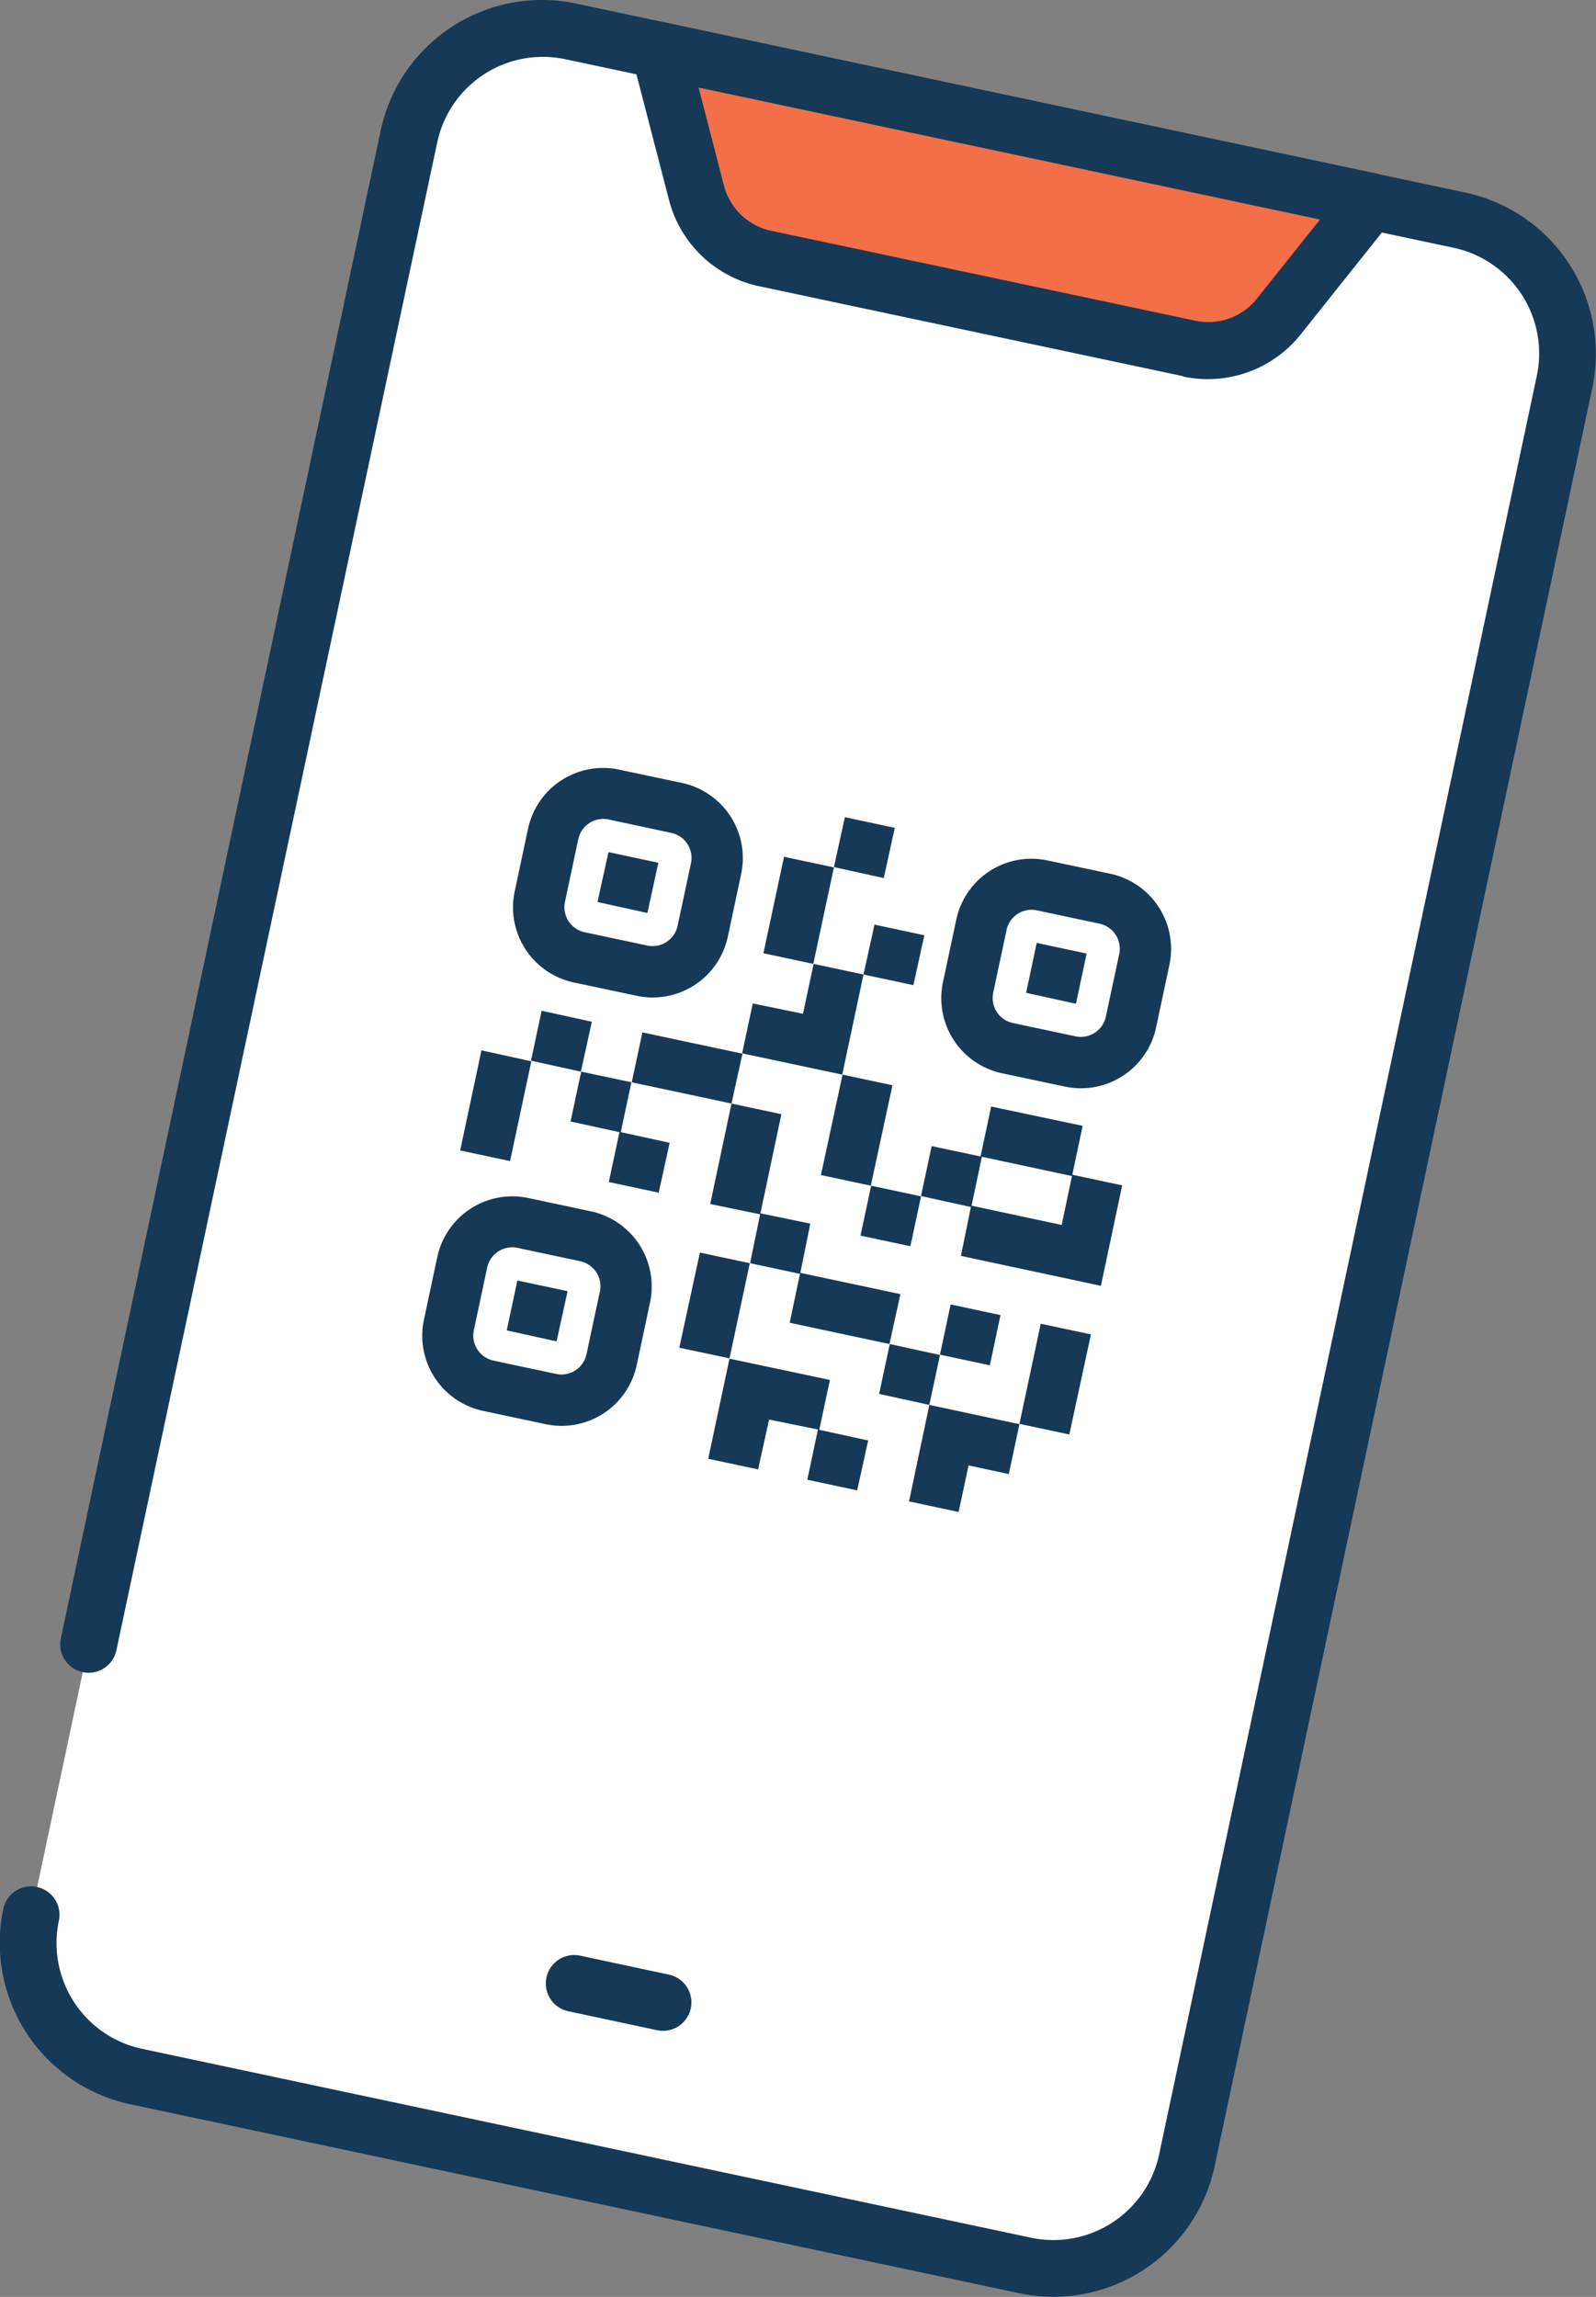
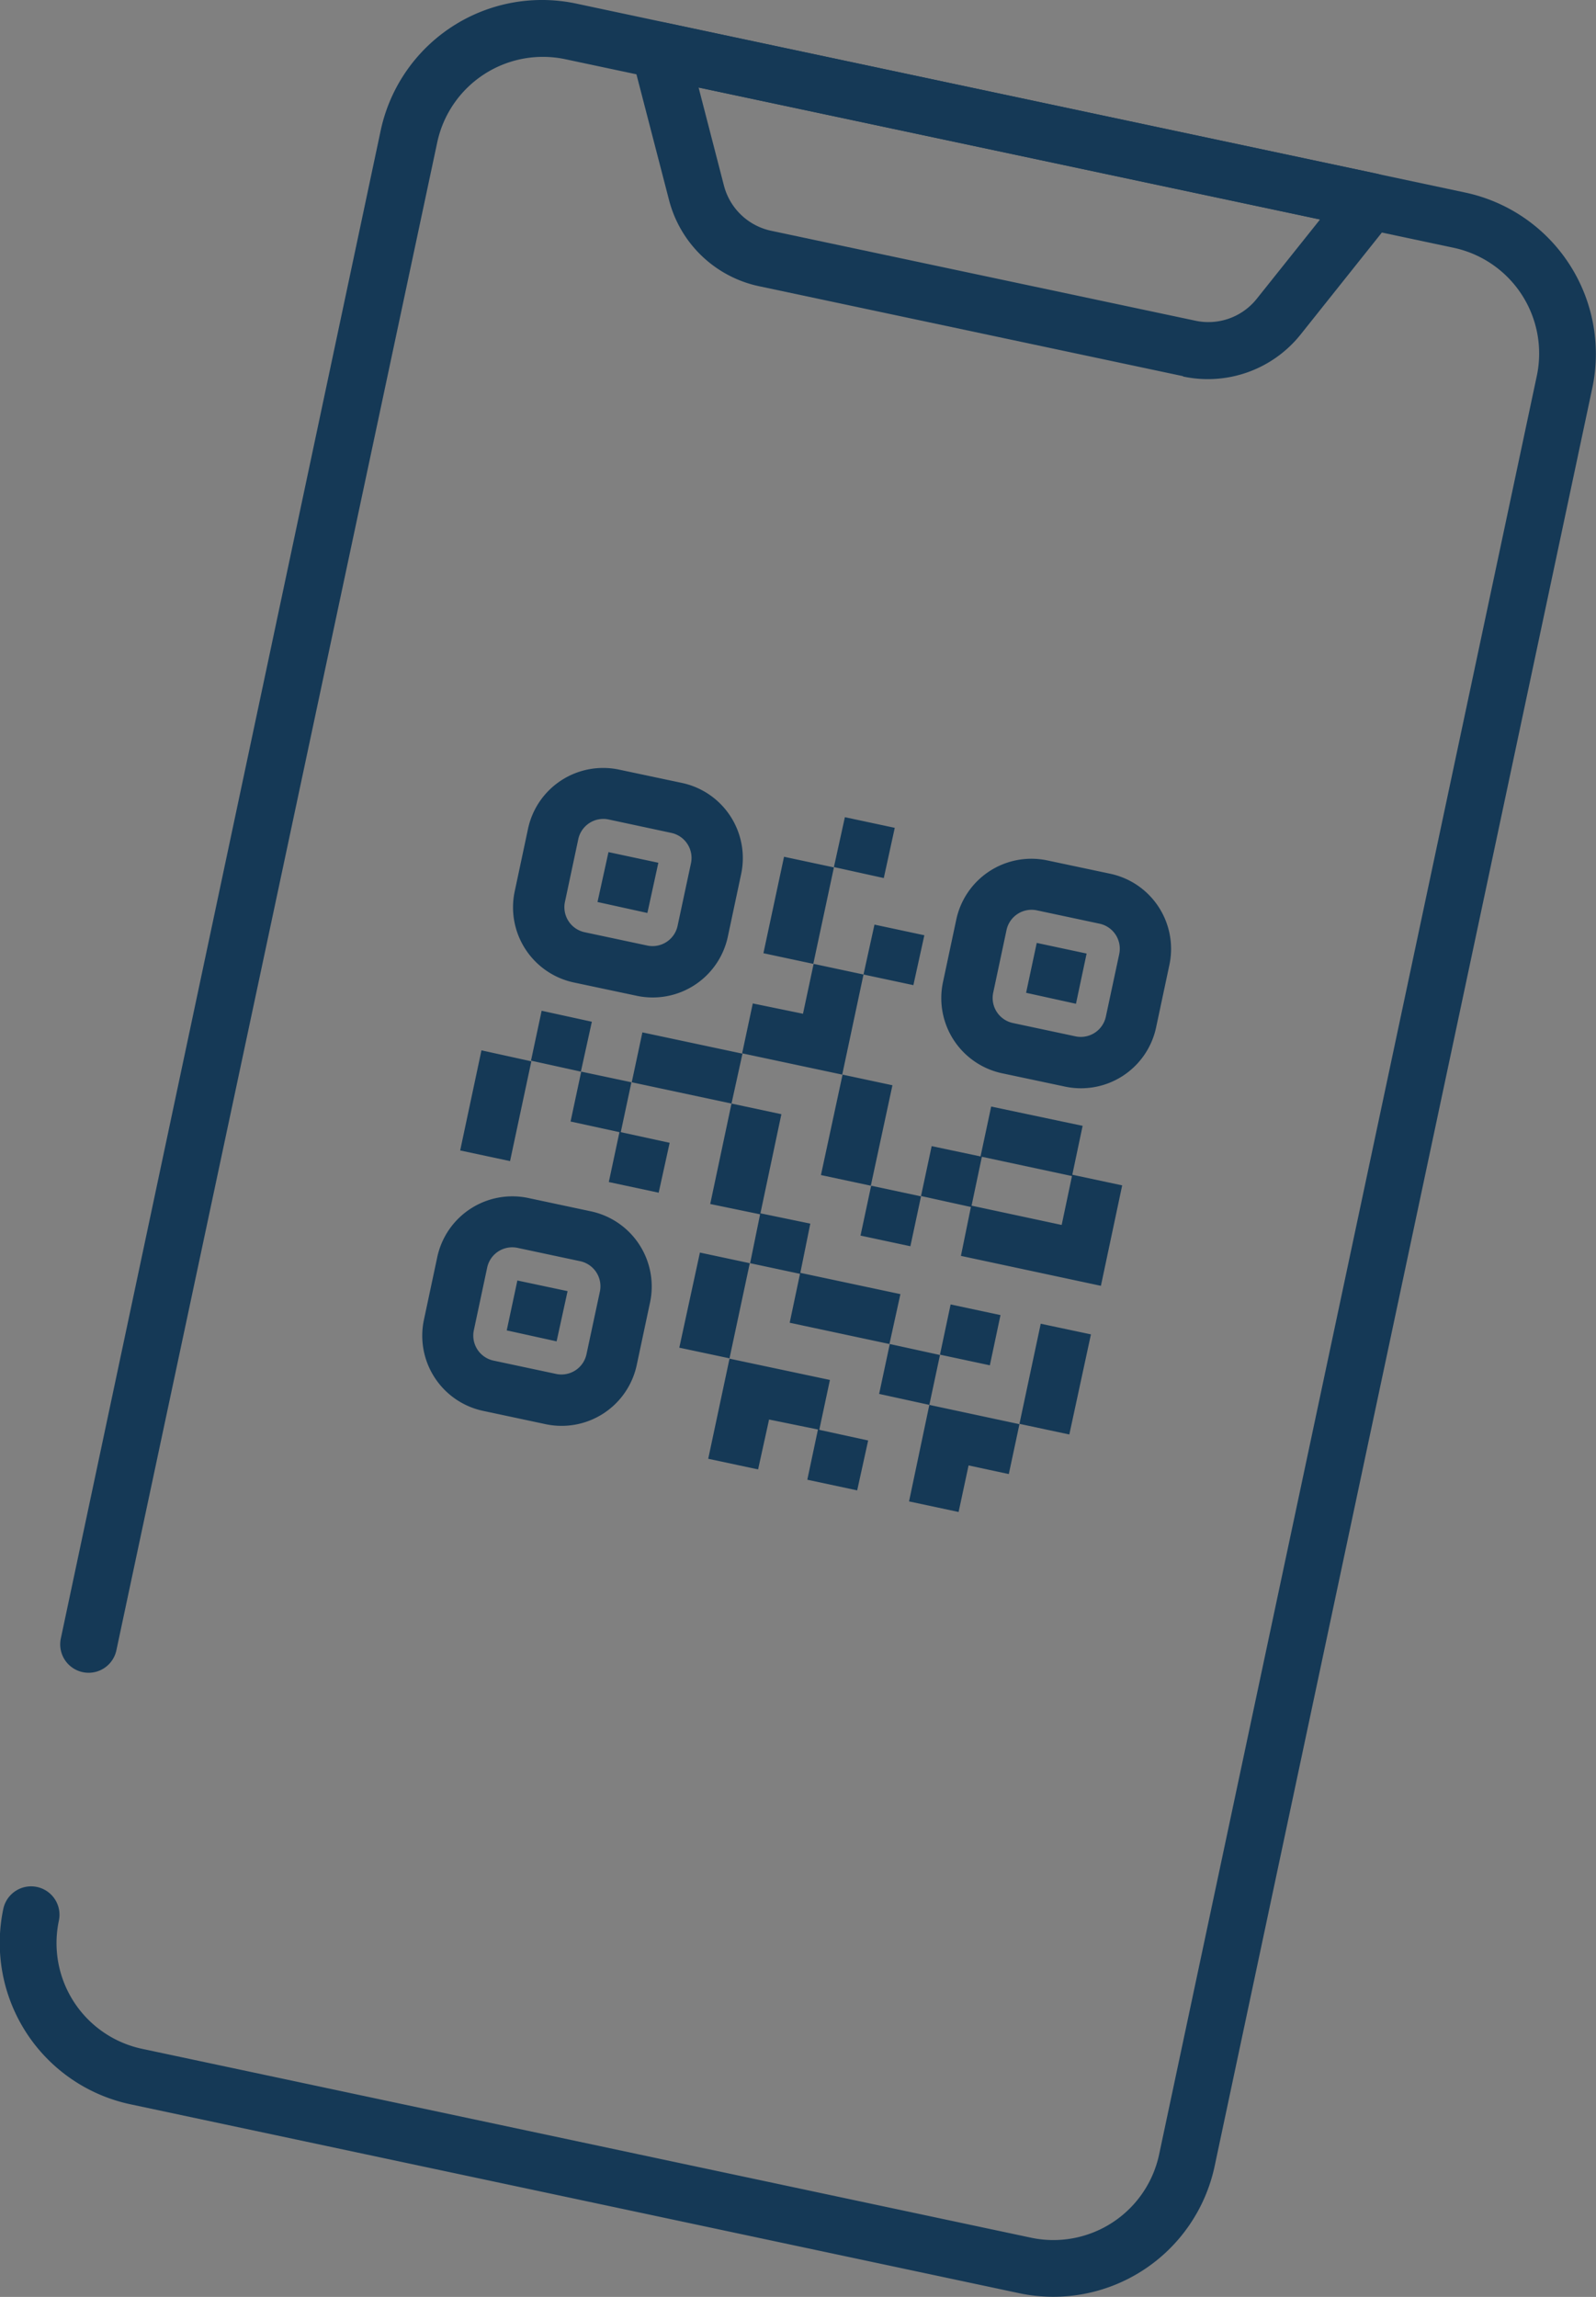
<svg xmlns="http://www.w3.org/2000/svg" width="48" height="69.06">
  <rect width="100%" height="100%" fill="#808080" stroke="none" />
-   <path d="M.94 57.57a4.1 4.1 0 0 0 3.16 4.86l26.73 5.68a4.1 4.1 0 0 0 4.87-3.16l11.36-53.47a4.1 4.1 0 0 0-3.16-4.86L17.16.94A4.1 4.1 0 0 0 12.3 4.1l-1.51 7.13-8.12 38.2Z" fill="#fff" />
  <path d="M30.66 68.95 3.93 63.27A4.96 4.96 0 0 1 .1 57.39a.85.85 0 1 1 1.67.36 3.25 3.25 0 0 0 2.5 3.85l26.74 5.68a3.25 3.25 0 0 0 3.85-2.5L46.22 11.3a3.25 3.25 0 0 0-2.5-3.85L17 1.78a3.25 3.25 0 0 0-3.85 2.5L3.5 49.62a.85.85 0 1 1-1.67-.36l9.62-45.34A4.96 4.96 0 0 1 17.34.11l26.73 5.68a4.96 4.96 0 0 1 3.82 5.87L36.53 65.13a4.96 4.96 0 0 1-5.87 3.82Z" fill="#153956" />
-   <path d="m19.76 61.04-2.67-.57a.85.85 0 1 1 .36-1.67l2.67.57a.85.85 0 0 1-.36 1.67Z" fill="#153956" />
-   <path d="M35.76 10.48a2.73 2.73 0 0 0 2.7-.97l2.77-3.46-21.4-4.54 1.12 4.28a2.73 2.73 0 0 0 2.08 1.98l12.73 2.7Z" fill="#f36f47" />
  <path d="m35.58 11.31-12.73-2.7a3.56 3.56 0 0 1-2.73-2.6l-1.11-4.28a.85.85 0 0 1 1-1.05L41.4 5.22a.85.85 0 0 1 .65 1.01.87.87 0 0 1-.17.36l-2.75 3.45a3.57 3.57 0 0 1-3.55 1.28ZM21.01 2.63l.76 2.94a1.87 1.87 0 0 0 1.43 1.37l12.74 2.7a1.86 1.86 0 0 0 1.86-.66l1.9-2.38L21 2.63ZM19.15 29.94l-1.89-.4a2.31 2.31 0 0 1-1.78-2.74l.4-1.88a2.31 2.31 0 0 1 2.74-1.78l1.89.4a2.31 2.31 0 0 1 1.78 2.74l-.4 1.88a2.31 2.31 0 0 1-2.74 1.78Zm-.84-5.3a.77.77 0 0 0-.92.6l-.4 1.88a.77.77 0 0 0 .6.91l1.88.4a.77.77 0 0 0 .91-.6l.4-1.87a.77.77 0 0 0-.6-.92Zm1.49 1.3-1.5-.32-.33 1.5 1.5.33Zm12.23 6.73-1.89-.4a2.31 2.31 0 0 1-1.78-2.74l.4-1.88a2.31 2.31 0 0 1 2.74-1.78l1.89.4a2.31 2.31 0 0 1 1.78 2.74l-.4 1.88a2.31 2.31 0 0 1-2.74 1.78Zm-.85-5.3a.77.77 0 0 0-.91.6l-.4 1.88a.77.77 0 0 0 .6.91l1.88.4a.77.77 0 0 0 .91-.6l.4-1.87a.77.77 0 0 0-.6-.92Zm1.5 1.3-1.5-.32-.32 1.5 1.5.33ZM16.41 42.82l-1.88-.4a2.31 2.31 0 0 1-1.78-2.74l.4-1.88a2.31 2.31 0 0 1 2.74-1.78l1.88.4a2.31 2.31 0 0 1 1.78 2.74l-.4 1.88a2.31 2.31 0 0 1-2.74 1.78Zm-.84-5.3a.77.77 0 0 0-.92.6l-.4 1.88a.77.77 0 0 0 .6.91l1.88.4a.77.77 0 0 0 .91-.6l.4-1.87a.77.77 0 0 0-.59-.92Zm1.5 1.3-1.51-.32-.32 1.5 1.5.33Zm-.78-8.43-.32 1.5 1.5.33.33-1.5Zm.87 3.33 1.47.32-.32 1.5 1.5.32.33-1.5-1.47-.32.32-1.5-1.51-.32Zm10.64-5.6-1.5-.32-.33 1.5 1.5.32Zm-2.72-2.04-1.5-.32-.62 2.9 1.5.32Zm1.83-1.19-1.5-.32-.33 1.5 1.5.33Zm-.94 4.41-1.5-.32-.32 1.5-1.51-.31-.32 1.5 3.01.64Zm-4.61 6.9 1.5.31-.3 1.47 1.5.32-.31 1.47 3 .64.33-1.5-3.01-.64.3-1.48-1.5-.31.63-2.98-1.5-.32Zm5.48-3.57-1.5-.32-.65 3.02 1.5.32Zm5.41 2.69.31-1.47-2.75-.58-.32 1.5-1.47-.31-.32 1.5 1.5.33-.3 1.47 4.21.9.64-3.02-1.5-.32Zm-3.03.93.31-1.47 2.71.58-.31 1.47-2.71-.58Zm3.59 3.87-1.51-.32-.64 3.01 1.5.32Zm-6.93-2.97 1.5.32.32-1.5-1.5-.32Zm2.07 5.09.32-1.5-1.51-.33-.32 1.5Zm2.14-2.7-1.5-.32-.32 1.51 1.5.32Zm-2.76 5.6 1.5.32.3-1.4 1.21.26.32-1.5-2.71-.58-.61 2.9Zm-6.9-4.62 1.51.32.61-2.86-1.5-.32Zm.87 3.34 1.5.32.33-1.5 1.47.3-.32 1.51 1.5.32.33-1.5-1.47-.32.32-1.5-3.02-.64ZM19 32.54l3 .64.33-1.5-3.01-.64Zm-5.16 2.05 1.5.32.64-3-1.5-.33Z" fill="#153956" />
</svg>